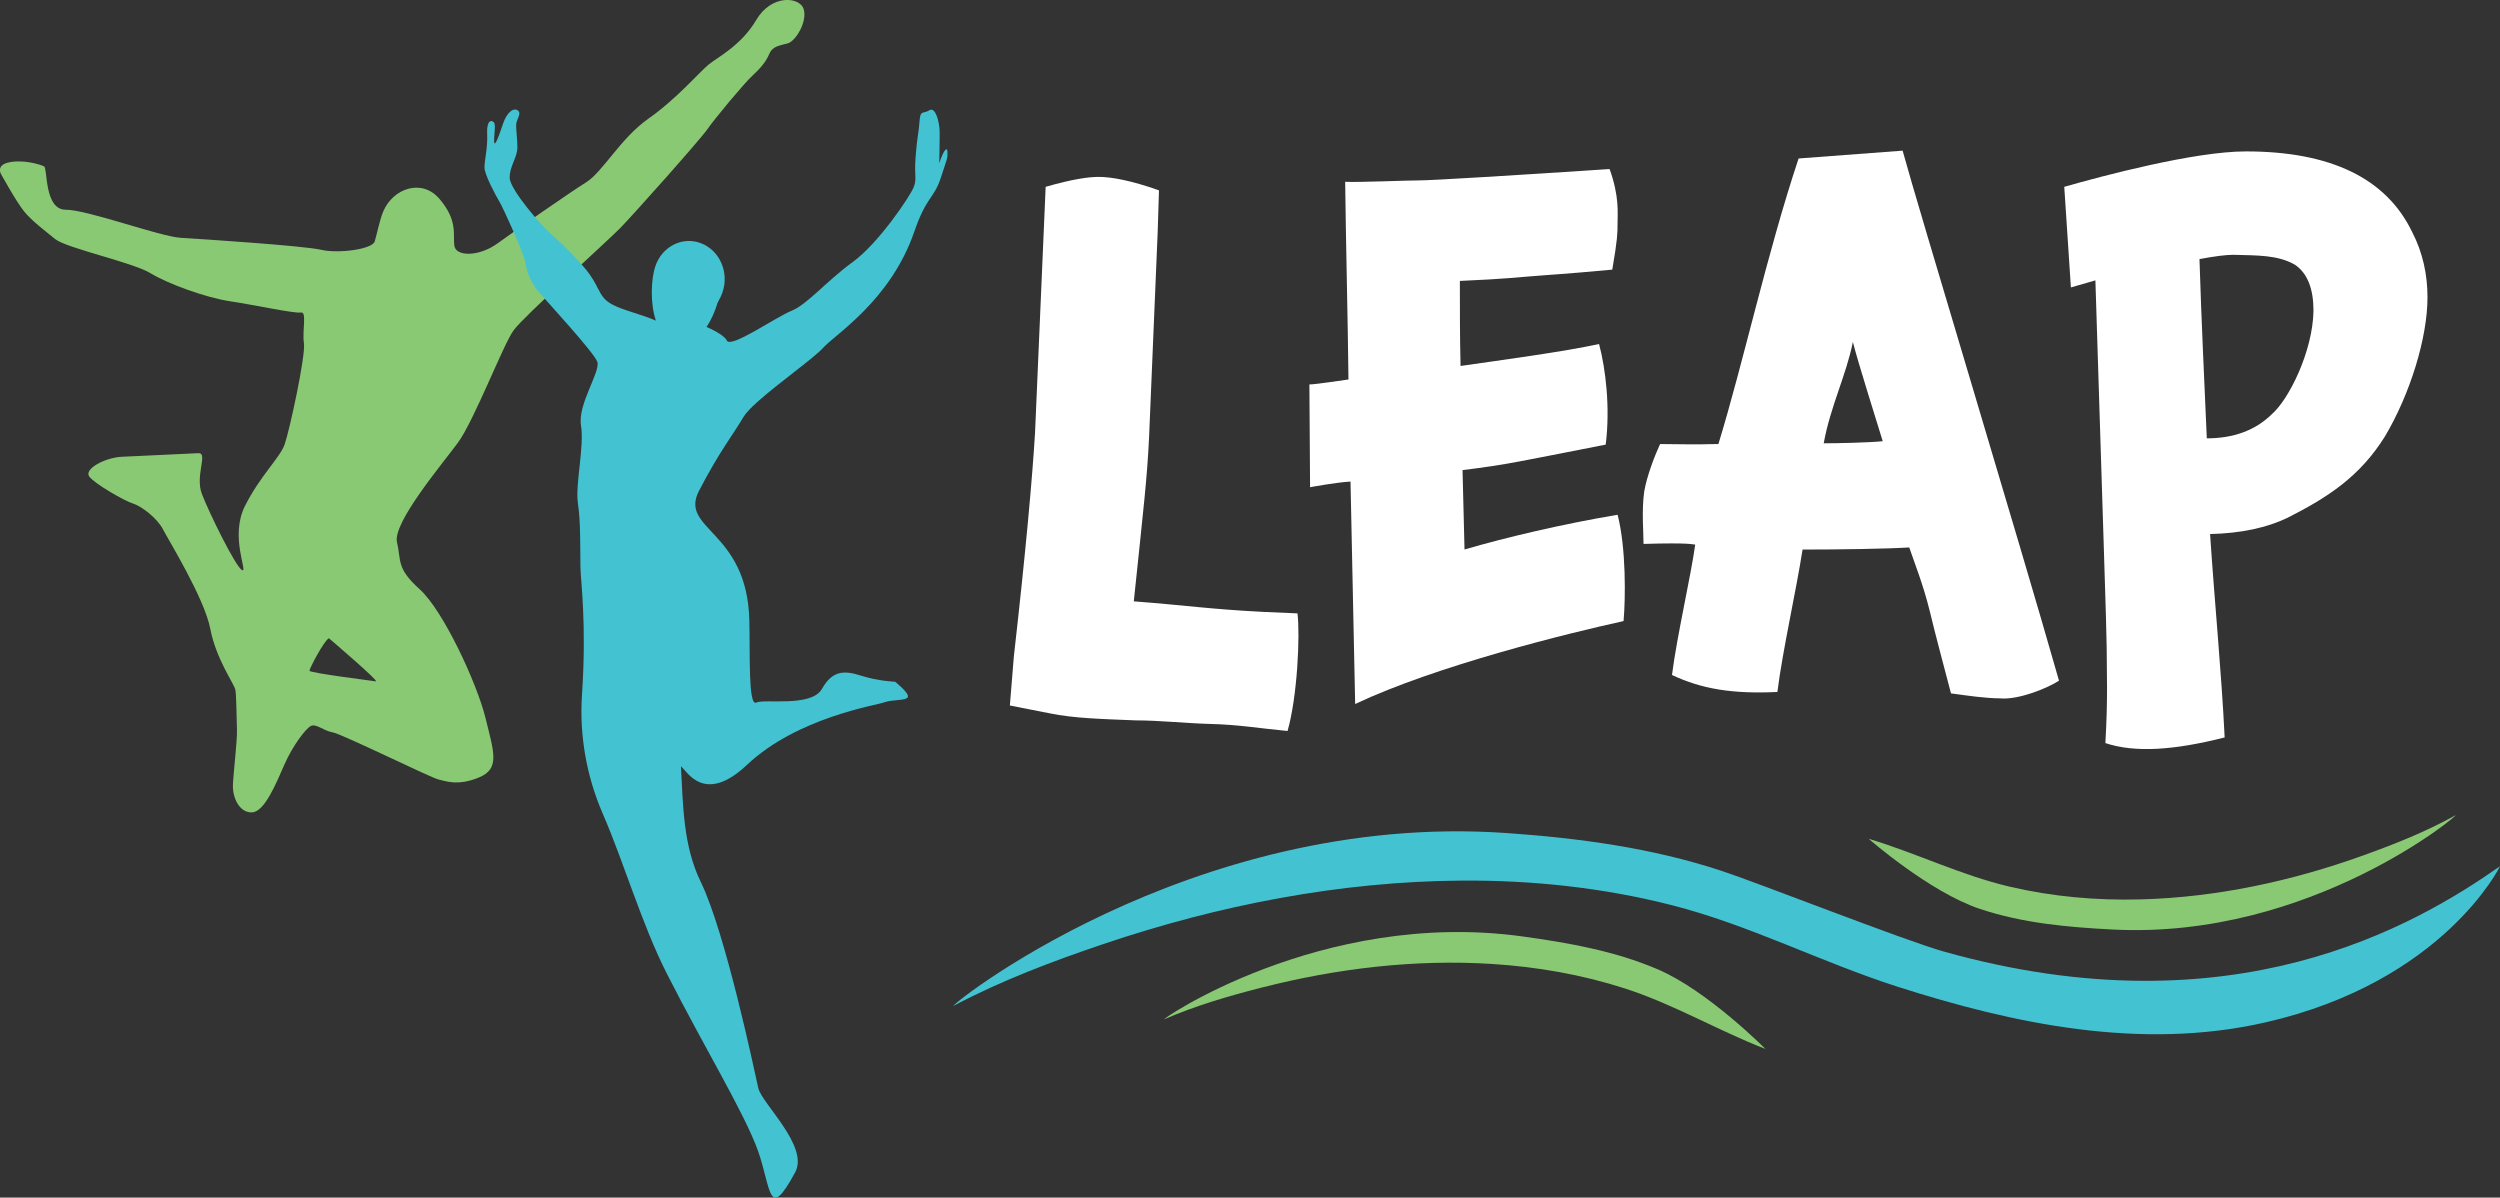
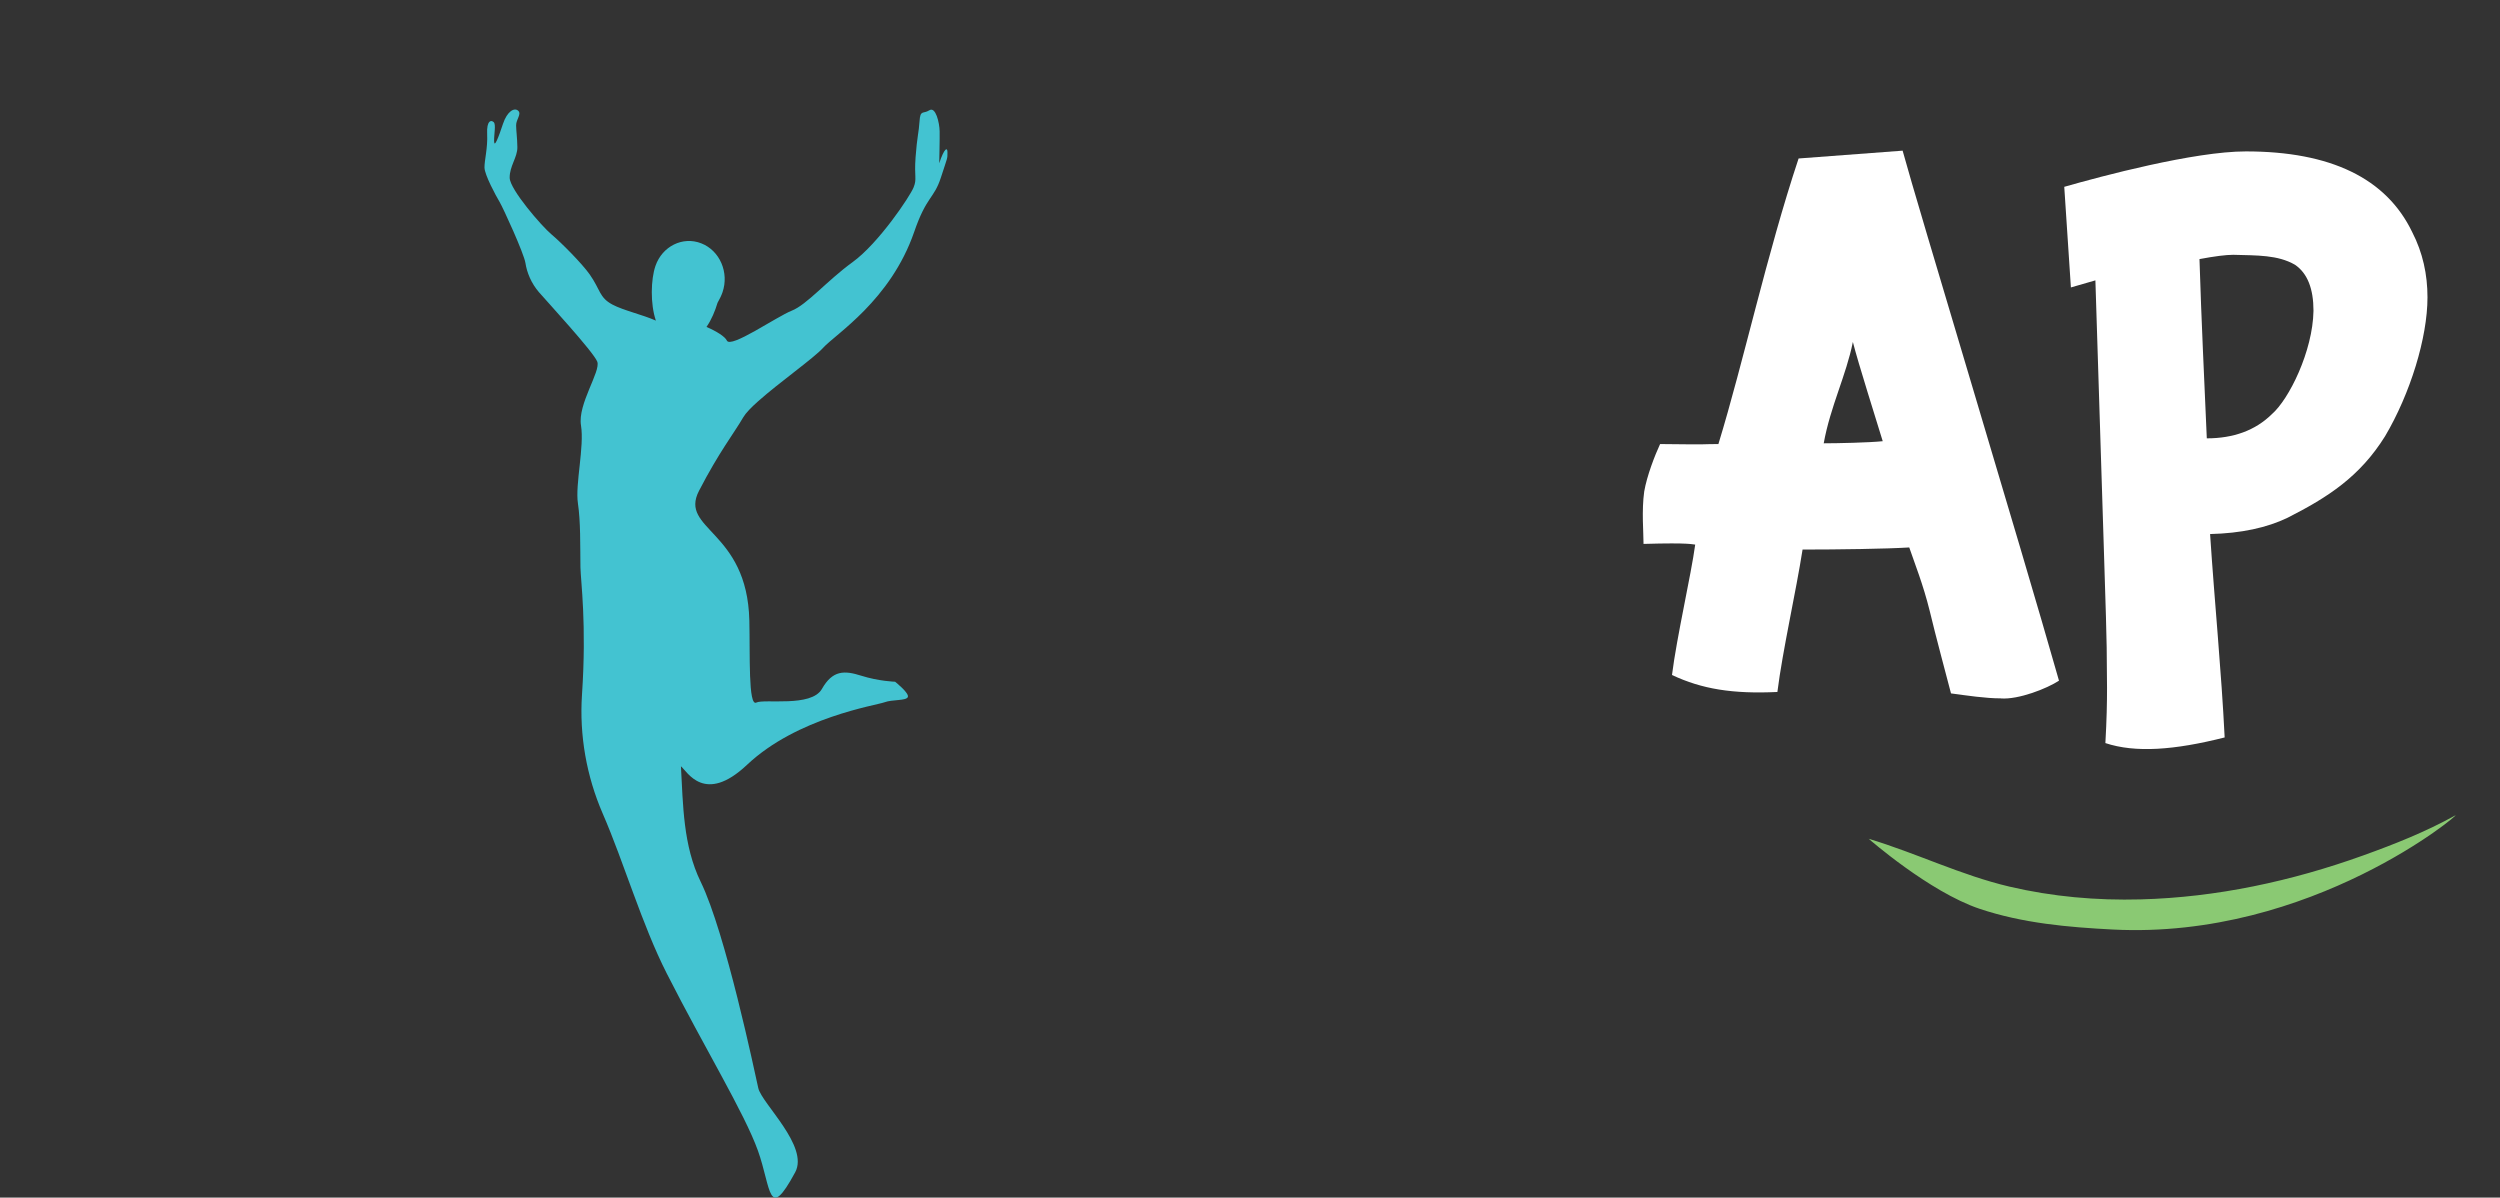
<svg xmlns="http://www.w3.org/2000/svg" id="Layer_1" data-name="Layer 1" viewBox="0 0 403.05 193.08">
  <rect x="0" y="0" width="403.05" height="193.08" fill="#333333" stroke="none" />
  <defs>
    <clipPath id="clippath">
      <rect x="0" width="403.05" height="193.08" style="fill: none;" />
    </clipPath>
  </defs>
  <g style="clip-path: url(#clippath);">
-     <path d="M60.58,109.85c-.73-.12-10.68-1.36-10.69-1.71-.01-.34,2.28-4.74,3.13-5.25,0,0,8.29,7.07,7.56,6.95M129.57,1.45c-.66-1.99-5.19-2.4-7.64,1.76-2.45,4.16-6.3,6.05-7.7,7.21-1.41,1.15-5.16,5.53-9.68,8.7-4.52,3.17-7.36,8.59-10.05,10.27-2.69,1.68-11.32,7.69-14.29,9.85-2.97,2.16-6.75,2.18-6.97.33s.56-4.01-2.35-7.46c-2.9-3.44-7.53-1.69-9.08,1.93-.61,1.42-1.01,3.62-1.4,4.89-.39,1.26-5.88,1.99-8.64,1.34-2.75-.65-19.31-1.73-22.63-1.93-3.33-.19-15.05-4.54-18.55-4.53-3.49,0-2.89-6.71-3.49-6.99-.59-.28-3.1-1.1-5.48-.68-2.38.42-1.45,1.93-1.45,1.93,0,0,2.51,4.55,3.74,6.04,1.23,1.5,3.18,2.96,4.98,4.43,1.81,1.47,12.52,3.76,15.36,5.5,2.84,1.73,8.89,3.93,12.84,4.53,3.95.59,10.41,2,11.42,1.81,1.01-.19.18,2.97.49,4.94.31,1.97-2.33,14.11-3.11,16.32-.78,2.21-3.9,4.97-6.4,9.94-2.5,4.97.57,10.86-.47,10.33s-5.33-9.28-6.47-12.27c-1.14-2.98,1.04-6.65-.56-6.58-1.6.08-9.58.45-12.34.58-2.76.13-6.17,2-5.25,3.2.92,1.2,5.69,3.93,7.02,4.33,1.33.4,3.88,2.31,4.83,4.13.95,1.82,6.72,11.19,7.65,16.07.93,4.88,3.86,8.89,4.04,9.82.18.92.19,4.66.26,6.42.07,1.76-.58,6.97-.65,9-.06,2.02,1.06,4.46,3.09,4.36,2.03-.1,3.88-4.69,5.21-7.71,1.33-3.02,3.4-5.76,4.25-6.21.85-.45,2.07.78,3.53,1.02,1.46.24,15.87,7.34,17.04,7.59,1.17.26,3.1,1.1,6.53-.31,3.43-1.41,2.45-4,1.06-9.64-1.4-5.63-6.82-17.31-10.6-20.71-3.78-3.4-2.95-4.53-3.66-7.6-.71-3.08,7.19-12.47,9.81-16.01,2.62-3.55,7.34-15.9,9-18.15,1.65-2.26,14.98-14.24,17.07-16.36,2.1-2.12,13.08-14.46,14.18-16.07,1.1-1.61,5.95-7.43,7.21-8.58,1.26-1.15,2.23-2.28,2.76-3.55.53-1.27,1.69-1.32,2.99-1.7,1.29-.37,3.2-3.57,2.53-5.56" style="fill: #8ac973;" />
    <path d="M151.42,26.35s.09-3.76.07-5.16c-.02-1.41-.65-4.06-1.66-3.41-1.01.64-1.46-.13-1.58,1.75-.12,1.88-.4,2.51-.64,5.8-.24,3.29.25,3.46-.32,4.88-.56,1.42-5.62,8.99-9.82,12.04-4.2,3.05-7.36,6.86-9.83,7.84-2.47.98-9.86,6.15-10.46,4.81-.29-.63-1.65-1.49-3.28-2.19.82-1.18,1.4-2.62,1.78-3.89.34-.59.62-1.17.8-1.69,1.1-3.19-.43-6.73-3.42-7.9-2.98-1.17-6.29.46-7.39,3.65-.74,2.15-.85,6.1.07,8.81-2.21-.98-5.23-1.64-7.01-2.59-2.14-1.14-1.92-2.39-3.66-4.86-1.24-1.76-4.62-5.16-6.17-6.46-1.56-1.3-6.7-7.24-6.73-9.11-.03-1.88,1.27-3.31,1.24-4.95-.03-1.64-.19-2.58-.2-3.52-.01-.94.92-1.82.33-2.35-.59-.54-1.76.03-2.46,2.15-.7,2.12-1.4,3.94-1.42,2.76-.02-1.17.32-2.66-.05-3.05-.37-.39-1.18-.37-1.07,1.9.11,2.27-.45,4.23-.43,5.41.02,1.17,1.82,4.51,2.42,5.51.6,1.01,3.93,8.3,4.18,9.86.24,1.56.93,3.27,2.19,4.73,1.27,1.46,8.78,9.62,9.39,11.18.61,1.55-3.19,6.86-2.62,10.29.56,3.43-.95,9.48-.5,12.53.45,3.04.36,6.74.41,10.34.04,2.25,1.02,9.1.25,20.53-.44,6.58.74,13.17,3.33,19.15,3.47,7.99,6.31,17.88,10.34,25.81,6.14,12.08,12.52,22.5,14.69,28.55,2.17,6.06,1.6,11.65,6.01,3.5,2.27-4.19-5.39-11.1-5.95-13.58-.56-2.48-5.26-25.01-9.28-33.25-2.85-5.84-2.84-12.43-3.19-18.63.99.79,3.78,6.25,10.66-.24,8.11-7.65,20.82-9.58,22.13-10.07,1.31-.49,3.51-.22,3.79-.85.28-.63-2.05-2.47-2.05-2.47,0,0-2.65-.08-5.45-.97-2.79-.89-4.64-.87-6.35,2.13-1.71,3-9.27,1.55-10.58,2.2-1.31.65-.99-7.74-1.12-13.23-.34-14.61-11.38-14.61-8.11-20.92,3.27-6.31,5.57-9.17,7.14-11.86.39-.67,1.26-1.57,2.39-2.57,3.36-3,8.96-6.94,10.47-8.61,2.01-2.22,10.88-7.65,14.69-18.7,1.99-5.79,3.18-5.29,4.3-8.75,1.12-3.46,1.06-2.95,1.06-4.11,0-.82-.51-.67-1.33,1.81" style="fill: #43c3d1;" />
-     <path d="M207.58,117.85c-4.81-.46-7.91-1.03-12.61-1.14-3.85-.11-8.12-.57-11.86-.57-5.66-.23-10.04-.34-13.89-1.14l-6.41-1.26.64-7.88c1.92-16.91,2.99-28.9,3.42-36.1l1.71-39.64c4.38-1.26,6.94-1.6,8.55-1.6,2.03,0,5.23.57,9.72,2.17l-.21,6.74-1.39,33.13c-.32,6.63-.85,10.97-2.46,26.39,8.87.68,12.18,1.26,21.05,1.71l5.34.23c.43,3.43,0,13.37-1.6,18.96Z" style="fill: #fff;" />
-     <path d="M218.48,113.51l-.75-35.87c-2.24.11-6.52.91-6.52.91l-.11-16.57c1.07,0,5.34-.69,6.3-.8-.11-10.17-.43-22.62-.53-31.87,2.03.11,9.94-.23,12.07-.23,1.82,0,15.17-.8,30.56-1.83,1.6,4.46,1.28,7.08,1.28,8.91,0,1.37,0,2.4-.85,7.31-8.65.8-9.94.8-11,.91-4.7.34-5.77.57-13.57.91,0,4.57,0,9.25.11,13.71,6.3-.91,16.67-2.29,22.33-3.54,1.07,4,1.82,10.28,1.07,16.22-14.1,2.74-15.71,3.2-23.08,4.11l.32,12.8c6.62-1.94,15.81-4.11,24.68-5.6,1.39,5.37,1.28,13.6.96,17.14-8.87,1.94-30.24,7.2-43.27,13.37Z" style="fill: #fff;" />
    <path d="M322.55,112.59c-2.46,0-5.45-.46-8.01-.8-.53-2.06-2.56-9.6-3.42-13.25-1.07-4.34-2.46-7.77-3.31-10.28-3.63.23-11.54.34-17.2.34-1.07,6.85-3.21,16.22-4.06,22.96-7.16.34-12.18-.46-16.99-2.74.75-6.05,3.1-16.22,3.74-21.02-.43,0-.53-.34-8.33-.11,0-1.83-.32-5.37.11-8.45.43-2.51,1.71-5.83,2.56-7.65,8.65.11,6.62,0,9.4,0,4.06-13.25,7.8-30.62,12.93-46.04l16.77-1.26c2.35,8.68,19.02,63.63,25.21,85.45-1.92,1.26-6.52,3.08-9.4,2.86ZM303.53,71.12c-1.07-3.54-3.95-12.57-4.81-15.99-1.07,5.37-3.63,10.4-4.7,16.34,2.14,0,7.37-.11,9.51-.34Z" style="fill: #fff;" />
    <path d="M384.52,70.33c-4.06,6.51-9.19,9.83-15.71,13.14-3.31,1.6-7.48,2.51-12.5,2.63.75,11.31,1.82,22.05,2.35,32.79-8.12,2.06-14.42,2.51-19.23.91.43-7.54.21-11.08.21-15.42,0-2.51-.64-21.14-1.82-59.18l-3.95,1.14-1.07-16.22c5.98-1.71,20.94-5.71,29.28-5.71,13.68,0,22.65,4.34,26.82,13.02,1.71,3.31,2.46,6.85,2.46,10.51,0,6.51-2.78,15.54-6.84,22.39ZM369.99,42.68c-2.78-1.6-6.09-1.49-9.94-1.6-1.17,0-2.99.23-5.45.69.32,10.28.75,18.85,1.18,28.9,4.27,0,7.8-1.26,10.47-3.88,2.78-2.4,6.62-10.17,6.73-16.68,0-3.54-.96-6.05-2.99-7.43Z" style="fill: #fff;" />
-     <path d="M153.79,162.13c7.68-4.07,15.91-7.16,24.06-9.92,18.66-6.3,38.21-10.11,57.81-10.24,11.4-.08,22.84,1.14,33.94,3.98,12.45,3.18,24,9.17,36.24,13.1,18.74,6.01,39.26,10.36,59.35,5.79,28.79-6.56,37.87-25.19,37.87-25.19-13.84,9.69-43.14,26.77-89.54,13.8-6.48-1.81-30.04-11.11-36.06-13.08-11.17-3.67-22.82-5.24-34.47-6.06-51.51-3.64-91.3,28.94-89.19,27.83" style="fill: #43c3d1;" />
-     <path d="M187.72,164.32c5.04-2.19,10.38-3.75,15.68-5.1,12.11-3.09,24.69-4.6,37.17-3.81,7.26.46,14.49,1.72,21.46,3.97,7.81,2.53,14.94,6.76,22.59,9.73,0,0-9.32-9.41-17.39-12.85-6.91-2.95-14.33-4.26-21.72-5.28-32.65-4.53-59.16,13.95-57.78,13.35" style="fill: #8ac973;" />
    <path d="M395.84,131.46c-4.73,2.63-9.82,4.65-14.86,6.46-11.54,4.15-23.66,6.76-35.86,7.08-7.09.19-14.22-.43-21.16-2.06-7.78-1.83-15.03-5.41-22.69-7.71,0,0,9.76,8.55,17.86,11.28,6.94,2.33,14.25,2.98,21.51,3.35,32.08,1.64,56.49-19.12,55.2-18.4" style="fill: #8ac973;" />
  </g>
</svg>